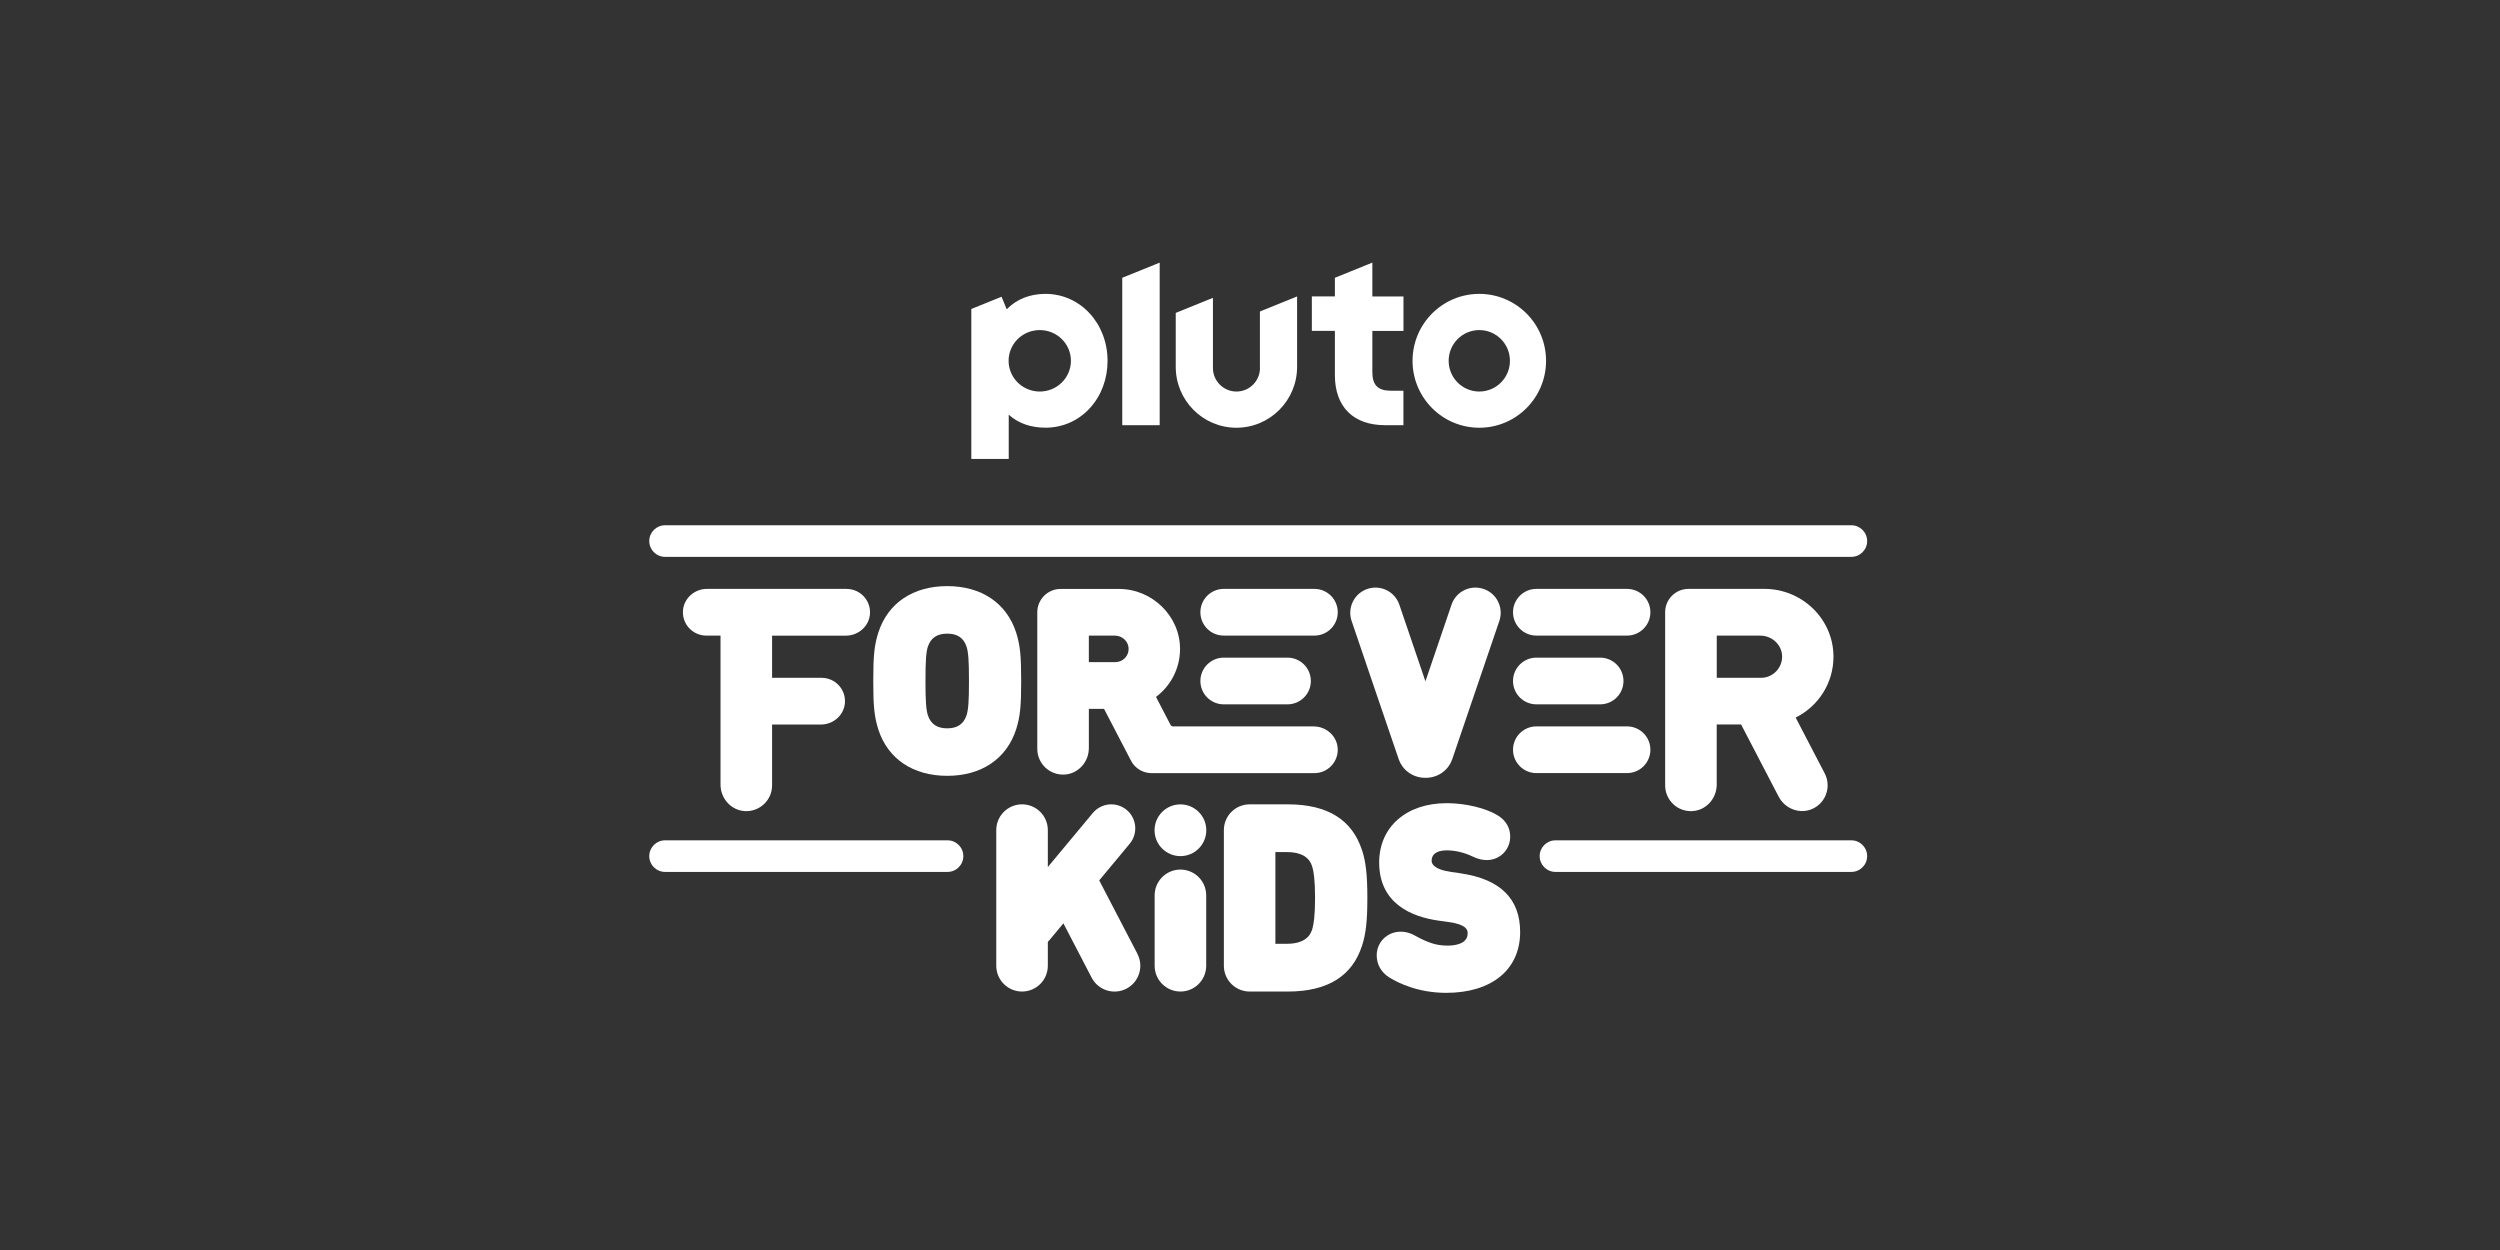
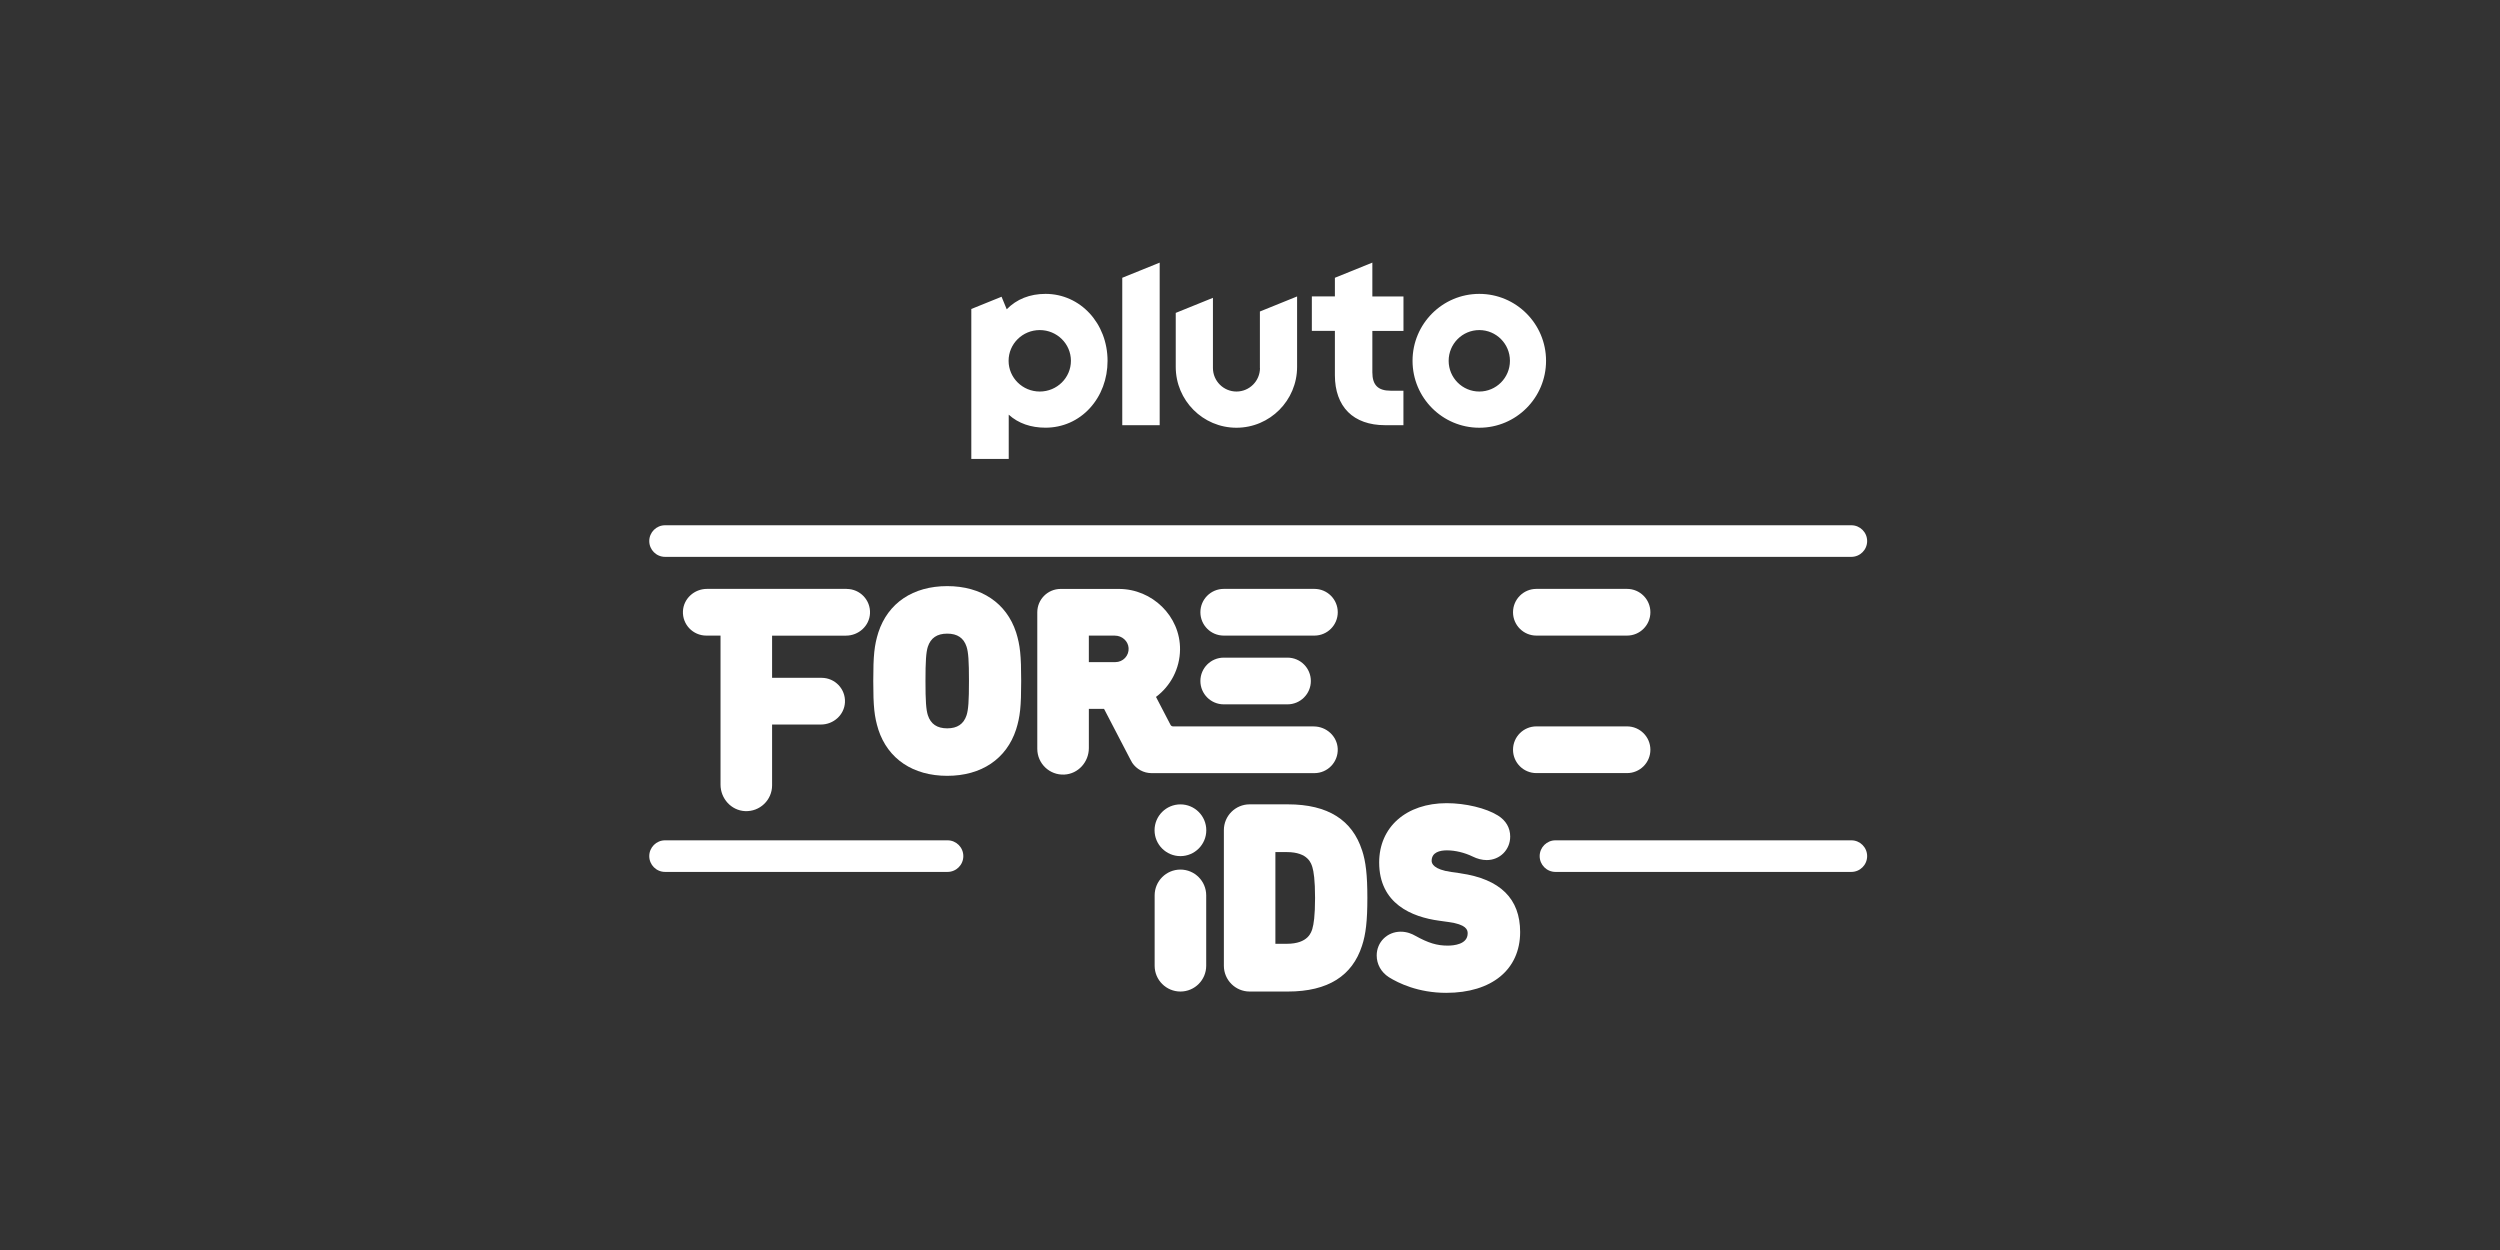
<svg xmlns="http://www.w3.org/2000/svg" id="logo" width="576" height="288" viewBox="0 0 576 288">
  <rect x="0" y="0" width="576" height="288" fill="#333333" stroke="none" />
  <defs>
    <style>.cls-1{fill:#fff;stroke-width:0px;}</style>
  </defs>
  <path class="cls-1" d="M340.83,67.71c-8.49,0-15.38,6.9-15.38,15.42s6.89,15.42,15.38,15.42,15.38-6.9,15.38-15.42-6.89-15.42-15.38-15.42ZM340.83,90.21c-3.9,0-7.06-3.17-7.06-7.08s3.16-7.08,7.06-7.08,7.06,3.17,7.06,7.08-3.16,7.08-7.06,7.08ZM316.18,60.51l-8.62,3.49v4.29h-5.31v7.94h5.31v10.25c0,3.55,1.05,6.47,3.03,8.45,1.98,1.98,4.92,3.03,8.48,3.03h4.28v-7.94h-2.94c-2.92,0-4.22-1.31-4.22-4.23v-9.55h7.17v-7.94h-7.17v-7.79ZM290.3,84.78c0,3-2.43,5.43-5.42,5.43s-5.42-2.43-5.42-5.43v-16.16l-8.57,3.47v12.44c0,7.74,6.26,14.02,13.98,14.02s13.98-6.28,13.98-14.02v-16.23l-8.57,3.47v13.01ZM258.57,97.96h8.62v-37.45l-8.62,3.49v33.96ZM240.88,67.71c-3.6,0-6.66,1.22-8.93,3.55l-1.19-2.89-6.97,2.82v34.55h8.62v-10.2c2.24,2.03,5.15,3,8.47,3,3.94,0,7.58-1.6,10.24-4.52,2.62-2.87,4.06-6.73,4.06-10.87,0-8.66-6.28-15.44-14.3-15.44ZM239.56,90.21c-3.96,0-7.18-3.17-7.18-7.08s3.21-7.08,7.18-7.08,7.18,3.17,7.18,7.08-3.21,7.08-7.18,7.08Z" />
  <path class="cls-1" d="M426.55,121.02H153.23c-2.01,0-3.64,1.63-3.64,3.64s1.63,3.64,3.64,3.64h273.32c2.01,0,3.64-1.63,3.64-3.64s-1.63-3.64-3.64-3.64Z" />
  <path class="cls-1" d="M218.31,193.61h-65.08c-2.01,0-3.64,1.63-3.64,3.64s1.63,3.64,3.64,3.64h65.08c2.01,0,3.64-1.63,3.64-3.64s-1.63-3.64-3.64-3.64Z" />
  <path class="cls-1" d="M426.55,193.61h-68.17c-2.01,0-3.64,1.63-3.64,3.64s1.63,3.64,3.64,3.64h68.17c2.01,0,3.64-1.63,3.64-3.64s-1.63-3.64-3.64-3.64Z" />
  <circle class="cls-1" cx="271.97" cy="191.29" r="5.96" />
  <path class="cls-1" d="M266.03,206.29v16.22c0,3.28,2.66,5.94,5.94,5.94s5.94-2.66,5.94-5.94v-16.22c0-3.28-2.66-5.94-5.94-5.94s-5.94,2.66-5.94,5.94Z" />
  <path class="cls-1" d="M336.47,201.2c-.76-.11-1.1-.15-2.06-.29-4.16-.58-4.56-1.99-4.56-2.56,0-2.01,1.92-2.43,3.52-2.43,1.9,0,4.07.52,5.92,1.42,1.07.53,2.19.82,3.25.82,3.04,0,5.41-2.38,5.41-5.41,0-2.02-.98-3.71-2.83-4.86-2.72-1.7-7.47-2.84-11.81-2.84-9.3,0-15.55,5.49-15.55,13.66,0,9.53,7.56,12.57,13.82,13.42.74.1,1.5.21,2.07.29,4.23.56,4.5,1.82,4.5,2.62,0,2.56-3.22,2.83-4.61,2.83-2.48,0-4.45-.6-7.48-2.28-.72-.42-1.89-.93-3.34-.93-3.1,0-5.53,2.4-5.53,5.47,0,2.03,1.02,3.86,2.8,5.01.01,0,.02.01.03.02,2.15,1.34,6.73,3.59,13.18,3.59,10.51,0,17.04-5.37,17.04-14.01,0-7.68-4.59-12.21-13.76-13.53Z" />
-   <path class="cls-1" d="M262.07,219.77l-8.81-16.93,7.03-8.45c1.95-2.35,1.63-5.83-.71-7.79-2.35-1.95-5.83-1.63-7.79.71l-10.37,12.45v-8.5c0-3.28-2.66-5.94-5.94-5.94s-5.94,2.66-5.94,5.94v31.25c0,3.28,2.66,5.94,5.94,5.94s5.94-2.66,5.94-5.94v-5.5c.09-.09.18-.18.26-.28l3.33-3.99,6.51,12.52c1.52,2.91,5.1,4.04,8.01,2.53,2.91-1.51,4.04-5.1,2.53-8.01Z" />
  <path class="cls-1" d="M313.8,195.87c-2.23-6.86-7.75-10.55-17.09-10.55h-8.79c-3.28,0-5.94,2.66-5.94,5.94v31.25c0,3.28,2.66,5.94,5.94,5.94h8.79c9.34,0,14.87-3.68,17.09-10.53.89-2.67,1.24-5.76,1.24-11.03s-.35-8.37-1.23-11.02ZM302.39,213.92c-.25.79-.91,3.53-5.92,3.53h-2.62v-21.13h2.62c5.01,0,5.67,2.74,5.91,3.51.28.92.61,2.88.61,7.05s-.33,6.14-.61,7.04Z" />
  <path class="cls-1" d="M234.11,168.07c.93-2.97,1.17-5.27,1.17-11.17s-.24-8.21-1.17-11.2c-2.22-6.77-8-10.66-15.87-10.66s-13.65,3.88-15.87,10.68c-.93,2.97-1.17,5.27-1.17,11.18s.24,8.21,1.17,11.18c0,0,0,.01,0,.02,2.22,6.77,8,10.65,15.87,10.65s13.65-3.88,15.87-10.68ZM223.25,156.9c0,4.61-.14,6.6-.55,7.88-.67,2.04-2.13,3.03-4.46,3.03s-3.8-.99-4.46-3.02c-.41-1.28-.55-3.27-.55-7.89s.14-6.61.54-7.88c.67-2.04,2.13-3.03,4.47-3.03s3.8.99,4.46,3.02c.41,1.28.55,3.27.55,7.89Z" />
  <path class="cls-1" d="M374.87,135.68h-20.89c-2.97,0-5.38,2.41-5.38,5.38s2.41,5.38,5.38,5.38h20.89c2.97,0,5.38-2.41,5.38-5.38s-2.41-5.38-5.38-5.38Z" />
  <path class="cls-1" d="M374.87,167.36h-20.89c-2.97,0-5.38,2.41-5.38,5.38s2.41,5.38,5.38,5.38h20.89c2.97,0,5.38-2.41,5.38-5.38s-2.41-5.38-5.38-5.38Z" />
-   <path class="cls-1" d="M368.67,151.52h-14.69c-2.97,0-5.38,2.41-5.38,5.38s2.41,5.38,5.38,5.38h14.69c2.97,0,5.38-2.41,5.38-5.38s-2.41-5.38-5.38-5.38Z" />
  <path class="cls-1" d="M302.84,135.68h-20.89c-2.97,0-5.38,2.41-5.38,5.38s2.41,5.38,5.38,5.38h20.89c2.97,0,5.38-2.41,5.38-5.38s-2.41-5.38-5.38-5.38Z" />
  <path class="cls-1" d="M296.64,151.52h-14.69c-2.97,0-5.38,2.41-5.38,5.38s2.41,5.38,5.38,5.38h14.69c2.97,0,5.38-2.41,5.38-5.38s-2.41-5.38-5.38-5.38Z" />
  <path class="cls-1" d="M195.07,135.68h-32.19c-2.9,0-5.39,2.23-5.53,5.12-.15,3.09,2.32,5.64,5.38,5.64h3.28v34.34c0,3.2,2.46,5.95,5.65,6.1,3.41.16,6.23-2.56,6.23-5.93v-14.02h11.26c2.9,0,5.39-2.23,5.53-5.12.15-3.09-2.32-5.64-5.38-5.64h-11.41v-9.72h17.03c2.9,0,5.39-2.23,5.53-5.12.15-3.09-2.32-5.64-5.38-5.64Z" />
-   <path class="cls-1" d="M341.8,135.69c-3.04-1.03-6.34.59-7.37,3.63l-6.01,17.66-6.01-17.66c-1.03-3.04-4.33-4.66-7.37-3.63-3.04,1.03-4.66,4.33-3.63,7.37,0,0,10.1,29.73,10.88,31.94s2.99,4.21,6.14,4.21,5.36-1.99,6.14-4.21,10.88-31.94,10.88-31.94c1.03-3.04-.59-6.34-3.63-7.37Z" />
-   <path class="cls-1" d="M413.72,165.32c5.19-2.56,8.75-7.92,8.71-14.11-.05-8.64-7.26-15.53-15.9-15.53h-17.5c-2.97,0-5.37,2.4-5.38,5.36,0,1.18,0,39.91,0,39.91,0,3.38,2.82,6.1,6.23,5.93,3.2-.15,5.65-2.9,5.65-6.1v-13.86s5.62,0,5.62,0l8.65,16.62c1.48,2.84,4.93,4.14,7.83,2.8,3.1-1.43,4.34-5.14,2.79-8.14l-6.71-12.89ZM395.54,156.17v-9.72s10.04,0,10.04,0c2.68,0,4.97,2.09,5.02,4.77s-2.14,4.95-4.86,4.95h-10.2Z" />
  <path class="cls-1" d="M302.69,167.36h-32.42c-.24,0-.46-.13-.58-.35l-3.35-6.44c3.33-2.49,5.5-6.46,5.54-10.93.07-7.67-6.41-13.95-14.08-13.95h-13.43c-2.97,0-5.38,2.41-5.38,5.38v31.46c0,3.38,2.82,6.1,6.23,5.93,3.2-.15,5.65-2.9,5.65-6.1v-9.04s3.5,0,3.5,0c2.42,4.65,5.92,11.38,6.04,11.61.18.35.3.58.46.83.97,1.43,2.61,2.37,4.46,2.37h37.5c3.06,0,5.52-2.55,5.38-5.64-.14-2.89-2.63-5.12-5.53-5.12ZM250.87,146.45h5.94s0,0,0,0h.07c1.62,0,3.04,1.23,3.15,2.85.12,1.78-1.29,3.25-3.04,3.25h-6.12v-6.1Z" />
</svg>